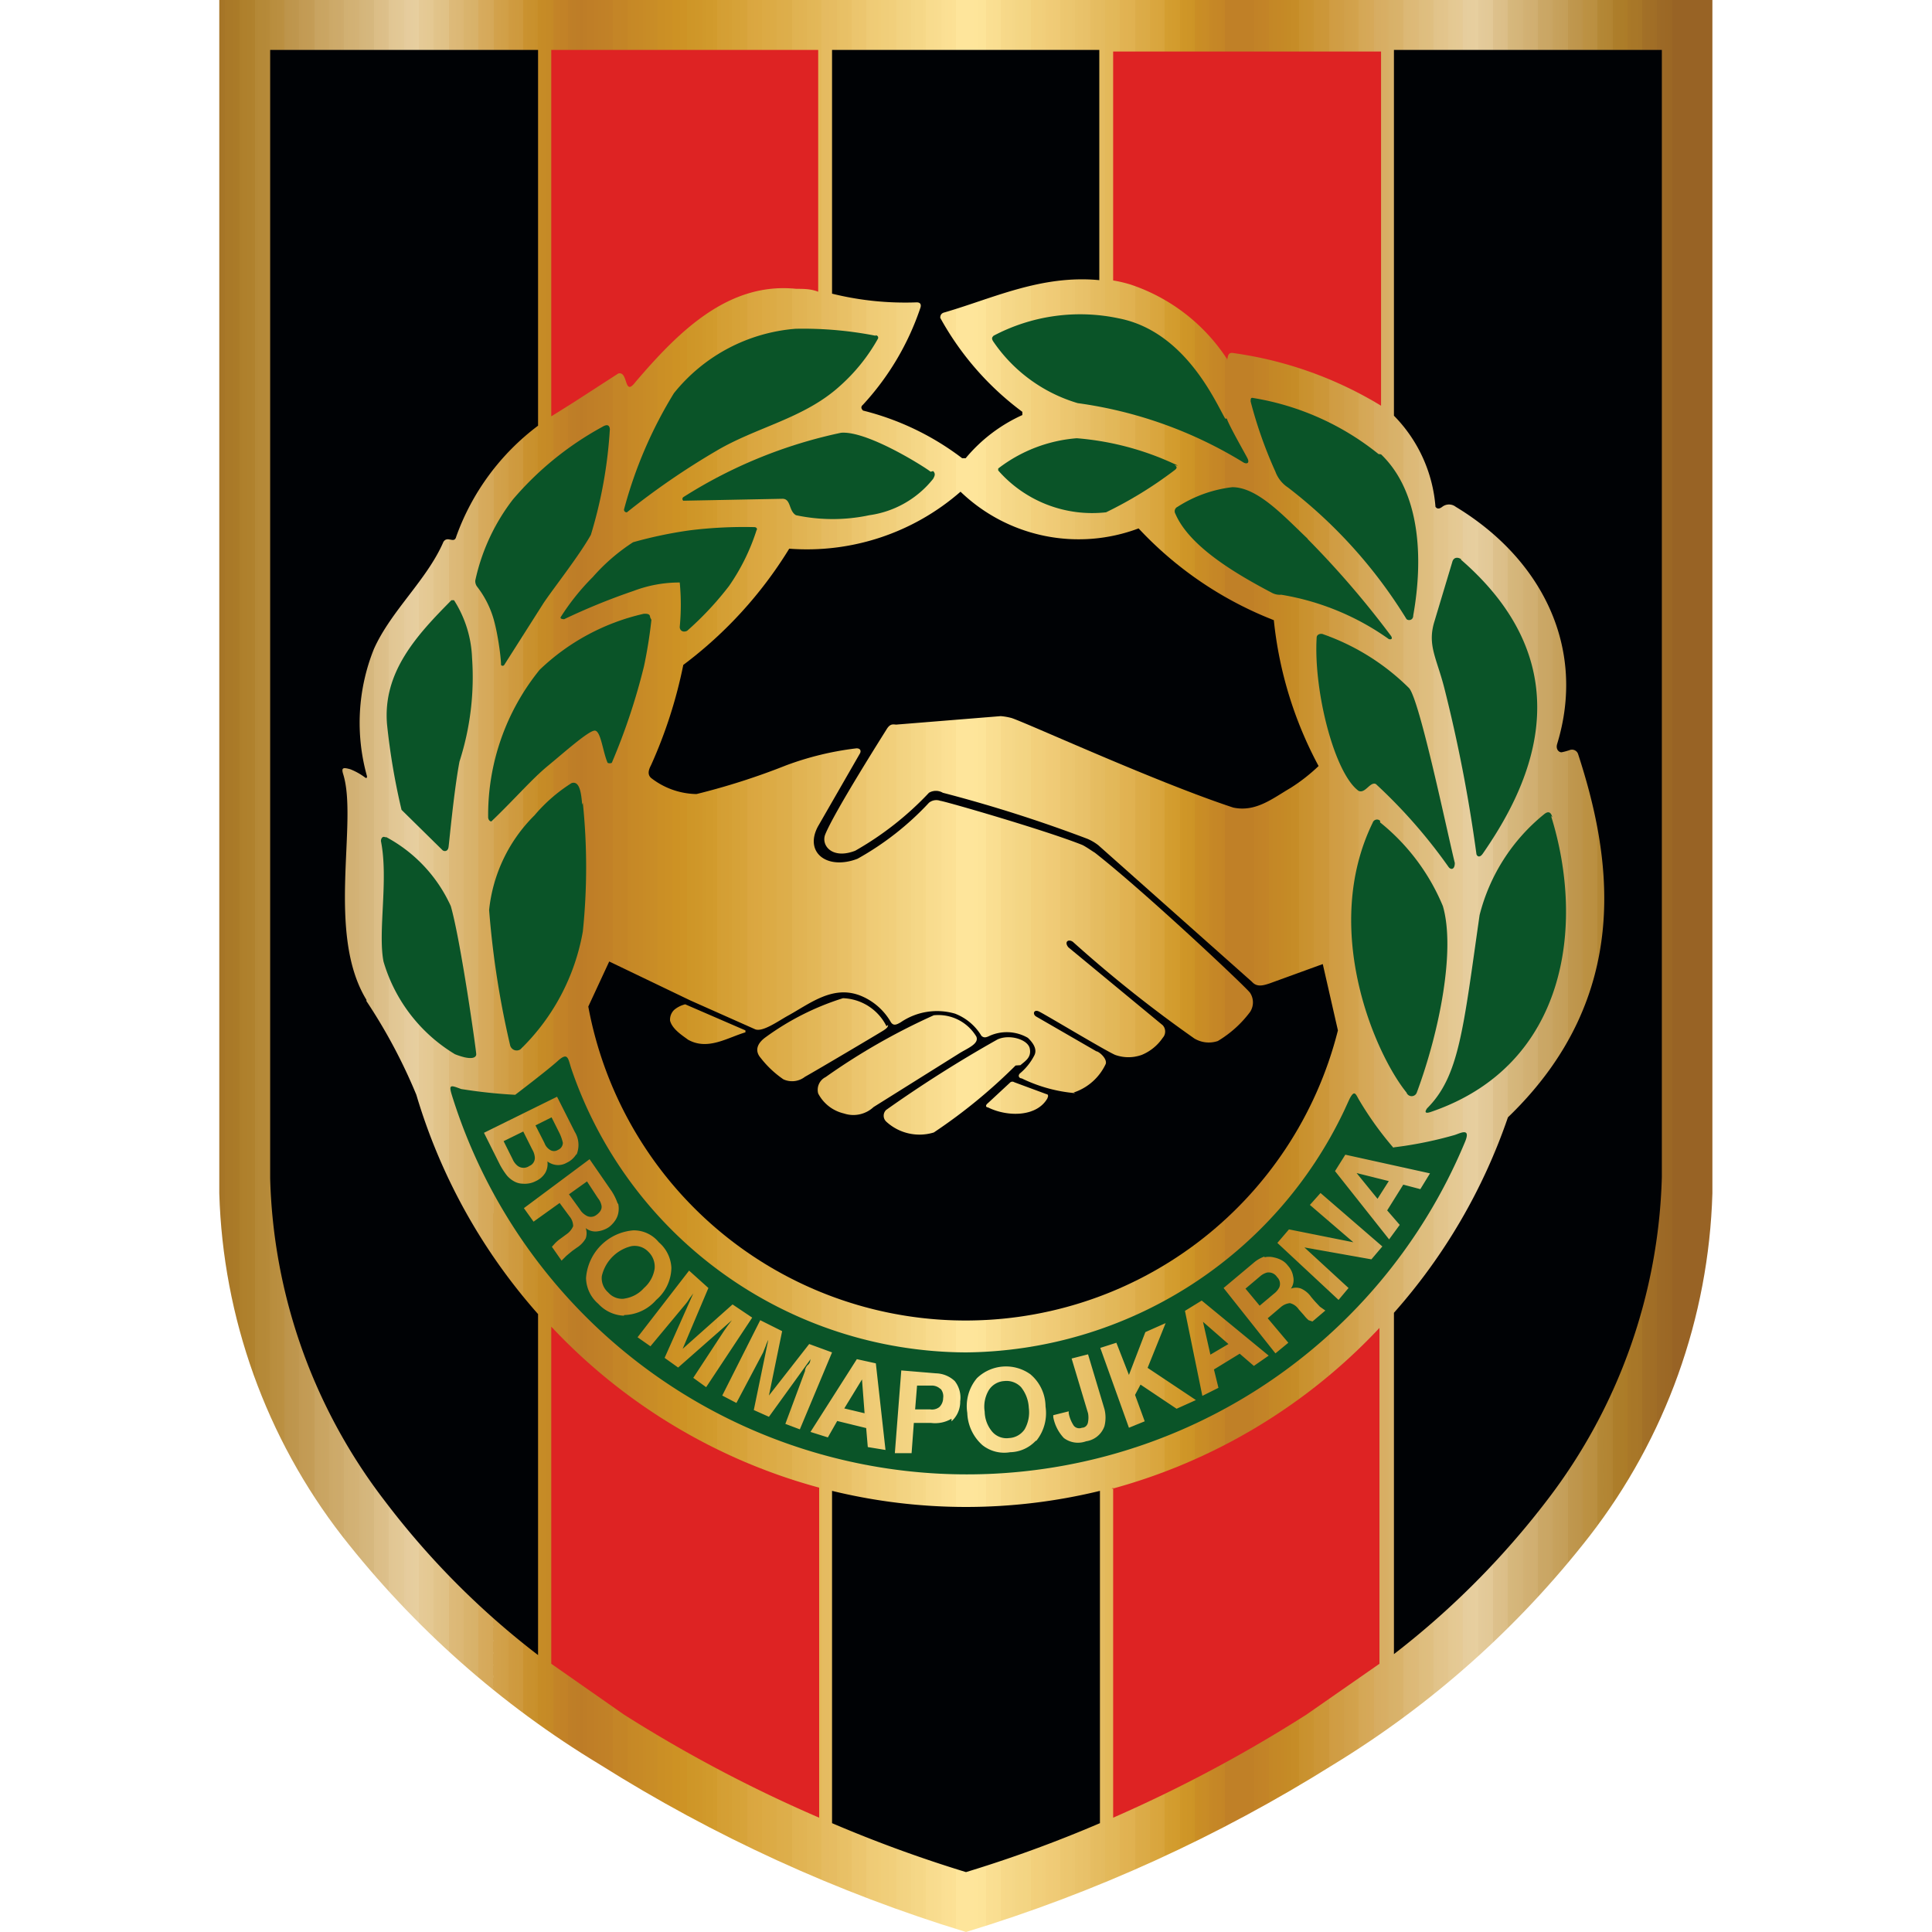
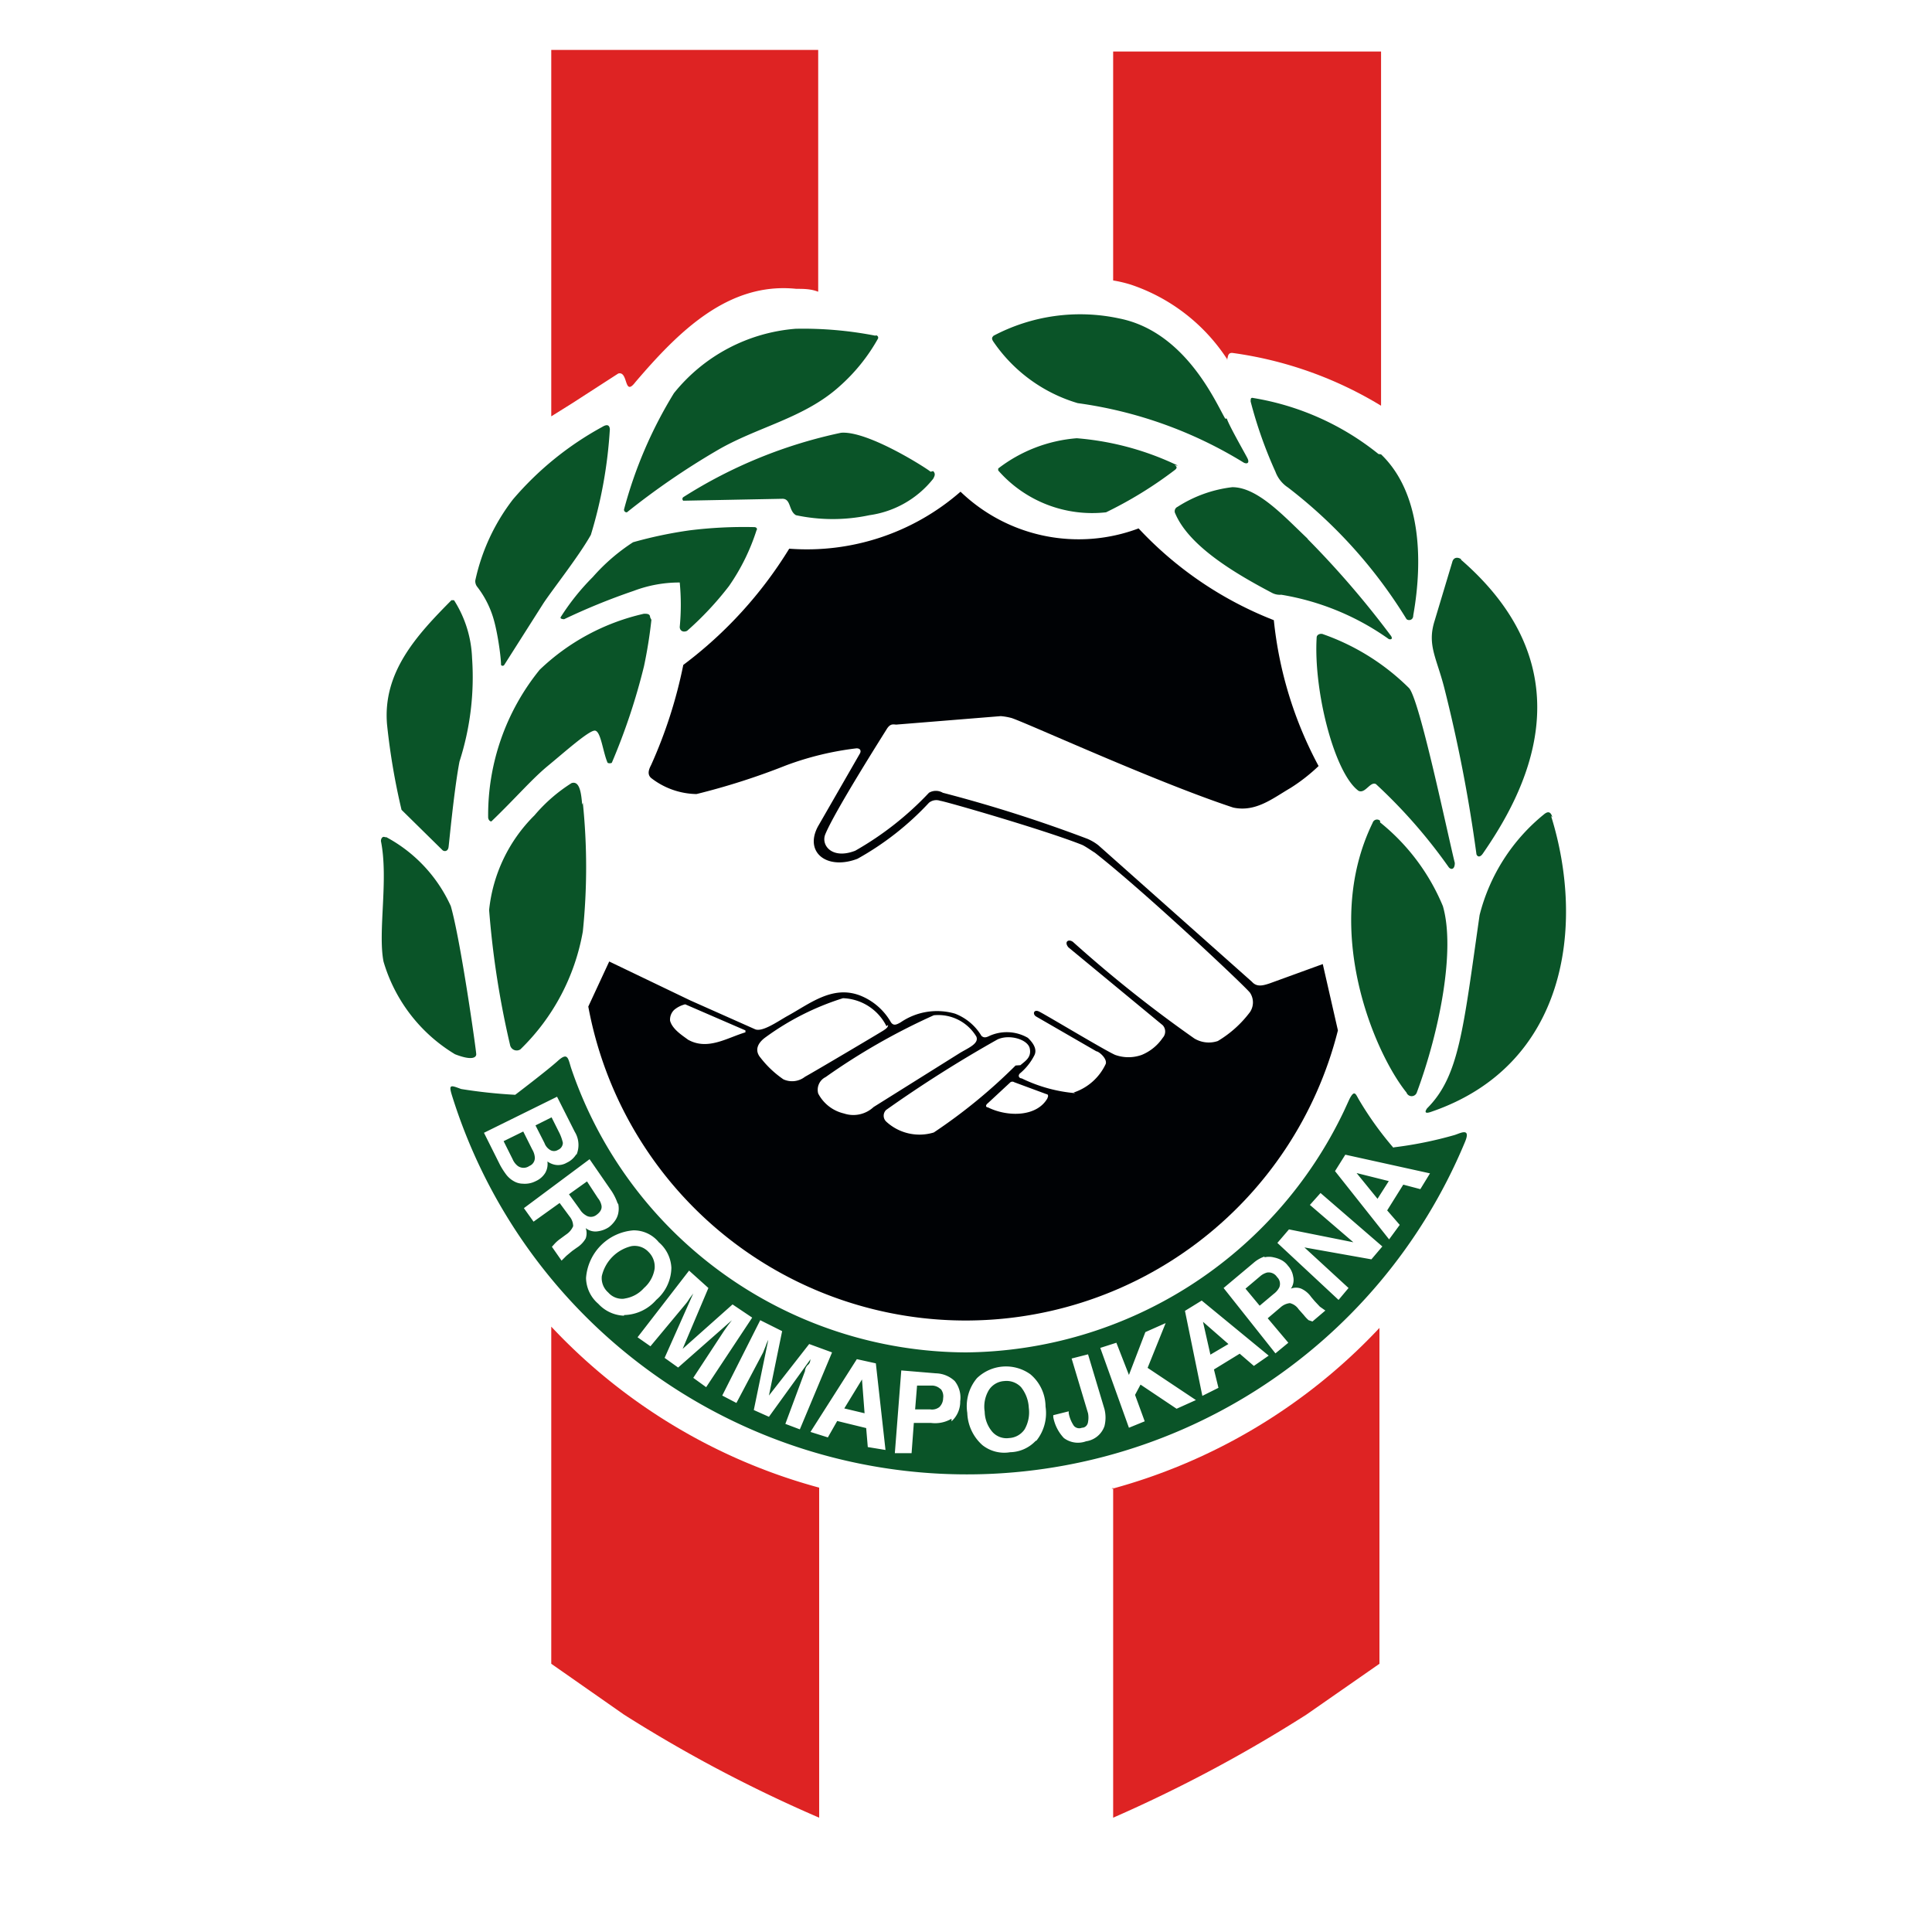
<svg xmlns="http://www.w3.org/2000/svg" width="60" height="60">
  <defs>
    <clipPath id="A">
      <path d="M6.81,0V37.06a18.26,18.26,0,0,0,3.82,10.65,29.54,29.54,0,0,0,8,7.09A47.13,47.13,0,0,0,30,60h0a47.49,47.49,0,0,0,11.41-5.2,29.64,29.64,0,0,0,7.95-7.09,18.26,18.26,0,0,0,3.82-10.65V0Z" fill="none" />
    </clipPath>
    <linearGradient id="B" x1="5.59" y1="29.431" x2="51.932" y2="29.431" gradientUnits="userSpaceOnUse">
      <stop offset="0" stop-color="#986325" />
      <stop offset="0" stop-color="#9b6625" />
      <stop offset=".01" stop-color="#9c6826" />
      <stop offset=".01" stop-color="#9e6b26" />
      <stop offset=".02" stop-color="#a16e27" />
      <stop offset=".02" stop-color="#a37127" />
      <stop offset=".02" stop-color="#a47327" />
      <stop offset=".03" stop-color="#a67627" />
      <stop offset=".03" stop-color="#a97828" />
      <stop offset=".04" stop-color="#aa7b28" />
      <stop offset=".04" stop-color="#ad7d28" />
      <stop offset=".04" stop-color="#ae7f2b" />
      <stop offset=".05" stop-color="#b0822e" />
      <stop offset=".05" stop-color="#b28432" />
      <stop offset=".05" stop-color="#b48836" />
      <stop offset=".06" stop-color="#b68a39" />
      <stop offset=".06" stop-color="#b88d3d" />
      <stop offset=".07" stop-color="#bb9042" />
      <stop offset=".07" stop-color="#bc9247" />
      <stop offset=".07" stop-color="#bd944a" />
      <stop offset=".08" stop-color="#bf974f" />
      <stop offset=".08" stop-color="#c29a53" />
      <stop offset=".09" stop-color="#c49d57" />
      <stop offset=".09" stop-color="#c6a05c" />
      <stop offset=".09" stop-color="#c8a360" />
      <stop offset=".1" stop-color="#caa664" />
      <stop offset=".1" stop-color="#cca968" />
      <stop offset=".11" stop-color="#ceab6c" />
      <stop offset=".11" stop-color="#d0ae6f" />
      <stop offset=".11" stop-color="#d1b072" />
      <stop offset=".12" stop-color="#d3b276" />
      <stop offset=".12" stop-color="#d4b57a" />
      <stop offset=".13" stop-color="#d6b87f" />
      <stop offset=".13" stop-color="#d9bb83" />
      <stop offset=".13" stop-color="#dbbd86" />
      <stop offset=".14" stop-color="#ddc08b" />
      <stop offset=".14" stop-color="#dfc48f" />
      <stop offset=".14" stop-color="#e1c693" />
      <stop offset=".15" stop-color="#e3c997" />
      <stop offset=".15" stop-color="#e5cb9c" />
      <stop offset=".16" stop-color="#e7cf9f" />
      <stop offset=".16" stop-color="#e6cc9b" />
      <stop offset=".16" stop-color="#e5ca97" />
      <stop offset=".17" stop-color="#e4c891" />
      <stop offset=".17" stop-color="#e1c48b" />
      <stop offset=".18" stop-color="#e0c185" />
      <stop offset=".18" stop-color="#debe7f" />
      <stop offset=".18" stop-color="#ddba7a" />
      <stop offset=".19" stop-color="#dcb774" />
      <stop offset=".19" stop-color="#d9b46e" />
      <stop offset=".2" stop-color="#d8b168" />
      <stop offset=".2" stop-color="#d8ae62" />
      <stop offset=".2" stop-color="#d7ab5e" />
      <stop offset=".21" stop-color="#d5a858" />
      <stop offset=".21" stop-color="#d3a552" />
      <stop offset=".21" stop-color="#d2a24d" />
      <stop offset=".22" stop-color="#d19f46" />
      <stop offset=".22" stop-color="#cf9b41" />
      <stop offset=".23" stop-color="#ce993c" />
      <stop offset=".23" stop-color="#cc9636" />
      <stop offset=".23" stop-color="#ca9230" />
      <stop offset=".24" stop-color="#c8902b" />
      <stop offset=".24" stop-color="#c68c26" />
      <stop offset=".25" stop-color="#c58926" />
      <stop offset=".25" stop-color="#c48626" />
      <stop offset=".25" stop-color="#c38427" />
      <stop offset=".26" stop-color="#c28127" />
      <stop offset=".26" stop-color="#bf7f27" />
      <stop offset=".27" stop-color="#bd7c27" />
      <stop offset=".27" stop-color="#be7d27" />
      <stop offset=".27" stop-color="#be7d27" />
      <stop offset=".28" stop-color="#c07f27" />
      <stop offset=".28" stop-color="#c08027" />
      <stop offset=".29" stop-color="#c28127" />
      <stop offset=".29" stop-color="#c38327" />
      <stop offset=".29" stop-color="#c48527" />
      <stop offset=".3" stop-color="#c48526" />
      <stop offset=".3" stop-color="#c58726" />
      <stop offset=".3" stop-color="#c68826" />
      <stop offset=".31" stop-color="#c78a26" />
      <stop offset=".31" stop-color="#c88b26" />
      <stop offset=".32" stop-color="#c98d26" />
      <stop offset=".32" stop-color="#c98d25" />
      <stop offset=".32" stop-color="#cb8f25" />
      <stop offset=".33" stop-color="#cc9025" />
      <stop offset=".33" stop-color="#cd9224" />
      <stop offset=".34" stop-color="#ce9325" />
      <stop offset=".34" stop-color="#ce9426" />
      <stop offset=".34" stop-color="#ce9627" />
      <stop offset=".35" stop-color="#d0972a" />
      <stop offset=".35" stop-color="#d0992b" />
      <stop offset=".36" stop-color="#d29b2d" />
      <stop offset=".36" stop-color="#d29c30" />
      <stop offset=".36" stop-color="#d49e33" />
      <stop offset=".37" stop-color="#d5a035" />
      <stop offset=".37" stop-color="#d6a237" />
      <stop offset=".38" stop-color="#d7a33a" />
      <stop offset=".38" stop-color="#d9a53d" />
      <stop offset=".38" stop-color="#daa640" />
      <stop offset=".39" stop-color="#dba841" />
      <stop offset=".39" stop-color="#dcaa42" />
      <stop offset=".39" stop-color="#dcaa44" />
      <stop offset=".4" stop-color="#dcab46" />
      <stop offset=".4" stop-color="#ddad49" />
      <stop offset=".41" stop-color="#ddae4b" />
      <stop offset=".41" stop-color="#deb04e" />
      <stop offset=".41" stop-color="#e0b251" />
      <stop offset=".42" stop-color="#e1b454" />
      <stop offset=".42" stop-color="#e2b656" />
      <stop offset=".43" stop-color="#e3b859" />
      <stop offset=".43" stop-color="#e3b95c" />
      <stop offset=".43" stop-color="#e5bb60" />
      <stop offset=".44" stop-color="#e6bc62" />
      <stop offset=".44" stop-color="#e7bf64" />
      <stop offset=".45" stop-color="#e9c167" />
      <stop offset=".45" stop-color="#eac369" />
      <stop offset=".45" stop-color="#ebc56d" />
      <stop offset=".46" stop-color="#ecc66f" />
      <stop offset=".46" stop-color="#edc872" />
      <stop offset=".46" stop-color="#eeca75" />
      <stop offset=".47" stop-color="#f0cd77" />
      <stop offset=".47" stop-color="#f0ce79" />
      <stop offset=".48" stop-color="#f1cf7c" />
      <stop offset=".48" stop-color="#f2d07d" />
      <stop offset=".48" stop-color="#f2d280" />
      <stop offset=".49" stop-color="#f3d483" />
      <stop offset=".49" stop-color="#f4d686" />
      <stop offset=".5" stop-color="#f6d888" />
      <stop offset=".5" stop-color="#f7d98a" />
      <stop offset=".5" stop-color="#f8db8d" />
      <stop offset=".51" stop-color="#f9dd90" />
      <stop offset=".51" stop-color="#fbdf93" />
      <stop offset=".52" stop-color="#fce195" />
      <stop offset=".52" stop-color="#fde398" />
      <stop offset=".52" stop-color="#fee59b" />
      <stop offset=".53" stop-color="#fee59b" />
      <stop offset=".54" stop-color="#fde498" />
      <stop offset=".54" stop-color="#fce195" />
      <stop offset=".54" stop-color="#fbdf93" />
      <stop offset=".55" stop-color="#f9de90" />
      <stop offset=".55" stop-color="#f8db8d" />
      <stop offset=".55" stop-color="#f7d98a" />
      <stop offset=".56" stop-color="#f5d787" />
      <stop offset=".56" stop-color="#f4d685" />
      <stop offset=".57" stop-color="#f3d482" />
      <stop offset=".57" stop-color="#f2d17e" />
      <stop offset=".57" stop-color="#f2d07c" />
      <stop offset=".58" stop-color="#f1ce7a" />
      <stop offset=".58" stop-color="#f0cc78" />
      <stop offset=".59" stop-color="#efca75" />
      <stop offset=".59" stop-color="#edc973" />
      <stop offset=".59" stop-color="#ecc770" />
      <stop offset=".6" stop-color="#ebc56e" />
      <stop offset=".6" stop-color="#e9c36b" />
      <stop offset=".61" stop-color="#e8c068" />
      <stop offset=".61" stop-color="#e8bf65" />
      <stop offset=".61" stop-color="#e6bd62" />
      <stop offset=".62" stop-color="#e4bb5f" />
      <stop offset=".62" stop-color="#e3b95b" />
      <stop offset=".63" stop-color="#e2b758" />
      <stop offset=".63" stop-color="#e2b655" />
      <stop offset=".63" stop-color="#e1b353" />
      <stop offset=".64" stop-color="#e0b150" />
      <stop offset=".64" stop-color="#deaf4c" />
      <stop offset=".64" stop-color="#dcac49" />
      <stop offset=".65" stop-color="#dbaa45" />
      <stop offset=".65" stop-color="#daa740" />
      <stop offset=".66" stop-color="#d8a43b" />
      <stop offset=".66" stop-color="#d5a136" />
      <stop offset=".66" stop-color="#d49e31" />
      <stop offset=".67" stop-color="#d29b2c" />
      <stop offset=".67" stop-color="#d09728" />
      <stop offset=".68" stop-color="#cd9426" />
      <stop offset=".68" stop-color="#cb9125" />
      <stop offset=".68" stop-color="#ca8e25" />
      <stop offset=".69" stop-color="#c88b26" />
      <stop offset=".69" stop-color="#c68826" />
      <stop offset=".7" stop-color="#c48526" />
      <stop offset=".7" stop-color="#c28227" />
      <stop offset=".7" stop-color="#c08027" />
      <stop offset=".72" stop-color="#c08027" />
      <stop offset=".72" stop-color="#c28227" />
      <stop offset=".73" stop-color="#c38427" />
      <stop offset=".73" stop-color="#c48527" />
      <stop offset=".73" stop-color="#c48726" />
      <stop offset=".74" stop-color="#c58926" />
      <stop offset=".74" stop-color="#c58a26" />
      <stop offset=".75" stop-color="#c68d27" />
      <stop offset=".75" stop-color="#c88f29" />
      <stop offset=".75" stop-color="#c9912d" />
      <stop offset=".76" stop-color="#ca9331" />
      <stop offset=".76" stop-color="#cc9636" />
      <stop offset=".77" stop-color="#cc973a" />
      <stop offset=".77" stop-color="#ce9a3d" />
      <stop offset=".77" stop-color="#d09c42" />
      <stop offset=".78" stop-color="#d09e46" />
      <stop offset=".78" stop-color="#d1a049" />
      <stop offset=".79" stop-color="#d3a34d" />
      <stop offset=".79" stop-color="#d3a451" />
      <stop offset=".79" stop-color="#d5a755" />
      <stop offset=".8" stop-color="#d6a95a" />
      <stop offset=".8" stop-color="#d7aa5d" />
      <stop offset=".8" stop-color="#d7ac61" />
      <stop offset=".81" stop-color="#d8af65" />
      <stop offset=".81" stop-color="#d8b168" />
      <stop offset=".82" stop-color="#d9b36c" />
      <stop offset=".82" stop-color="#dbb671" />
      <stop offset=".82" stop-color="#dcb875" />
      <stop offset=".83" stop-color="#ddba79" />
      <stop offset=".83" stop-color="#debd7d" />
      <stop offset=".84" stop-color="#dfbf81" />
      <stop offset=".84" stop-color="#e0c185" />
      <stop offset=".84" stop-color="#e1c389" />
      <stop offset=".85" stop-color="#e3c58d" />
      <stop offset=".85" stop-color="#e4c891" />
      <stop offset=".86" stop-color="#e5ca96" />
      <stop offset=".86" stop-color="#e5cb99" />
      <stop offset=".86" stop-color="#e6cd9d" />
      <stop offset=".87" stop-color="#e7cf9f" />
      <stop offset=".87" stop-color="#e4cb9b" />
      <stop offset=".88" stop-color="#e2c896" />
      <stop offset=".88" stop-color="#e0c591" />
      <stop offset=".88" stop-color="#ddc18c" />
      <stop offset=".89" stop-color="#dbbe87" />
      <stop offset=".89" stop-color="#d8bb82" />
      <stop offset=".89" stop-color="#d6b87d" />
      <stop offset=".9" stop-color="#d4b478" />
      <stop offset=".9" stop-color="#d2b174" />
      <stop offset=".91" stop-color="#d0ae70" />
      <stop offset=".91" stop-color="#ceab6c" />
      <stop offset=".91" stop-color="#cba867" />
      <stop offset=".92" stop-color="#c9a563" />
      <stop offset=".92" stop-color="#c7a25e" />
      <stop offset=".93" stop-color="#c49e58" />
      <stop offset=".93" stop-color="#c29b53" />
      <stop offset=".93" stop-color="#c0984f" />
      <stop offset=".94" stop-color="#bd944a" />
      <stop offset=".94" stop-color="#bc9244" />
      <stop offset=".95" stop-color="#ba8f40" />
      <stop offset=".95" stop-color="#b78b3b" />
      <stop offset=".95" stop-color="#b48836" />
      <stop offset=".96" stop-color="#b28432" />
      <stop offset=".96" stop-color="#ae812e" />
      <stop offset=".96" stop-color="#ad7e2b" />
      <stop offset=".97" stop-color="#ac7c28" />
      <stop offset=".97" stop-color="#a97828" />
      <stop offset=".98" stop-color="#a77628" />
      <stop offset=".98" stop-color="#a47327" />
      <stop offset=".98" stop-color="#a27027" />
      <stop offset=".99" stop-color="#a06d26" />
      <stop offset=".99" stop-color="#9d6a26" />
      <stop offset="1" stop-color="#9b6725" />
      <stop offset="1" stop-color="#986325" />
    </linearGradient>
  </defs>
  <g clip-path="url(#A)">
-     <path d="M6.81,60V0H53.19V60Z" fill="url(#B)" />
-   </g>
+     </g>
  <path d="M34.57 46.2v10.25a44 44 0 0 0 6-3.2l2.27-1.58V41.24a17.76 17.76 0 0 1-8.32 5m3.57-35.07c.06 0 0-.22.18-.21a12 12 0 0 1 4.62 1.64v-11h-8.32v7.11a4 4 0 0 1 .55.13 5.75 5.75 0 0 1 3 2.33" fill="#de2323" />
-   <path d="M25.84 46.3v10.32A41.4 41.4 0 0 0 30 58.14a40.47 40.47 0 0 0 4.16-1.52V46.3a17.56 17.56 0 0 1-8.32 0m2.63-36.91c.14 0 .14.1.11.18a8.36 8.36 0 0 1-1.78 3c-.11.09 0 .17 0 .18a8.45 8.45 0 0 1 3.08 1.48h.11a4.92 4.92 0 0 1 1.76-1.34v-.1a9.08 9.08 0 0 1-2.55-2.92c0-.1.05-.15.14-.17 1.51-.44 3-1.17 4.8-1V1.55h-8.3v7.57a9.45 9.45 0 0 0 2.63.27m14.82-7.84v11.36a4.53 4.53 0 0 1 1.29 2.83c.06.08.13.06.21 0a.34.34 0 0 1 .42 0c2.68 1.62 4.06 4.38 3.15 7.36-.06.19.08.28.15.26a1.82 1.82 0 0 0 .25-.07.2.2 0 0 1 .25.13c1 3.07 1.79 7.46-2.18 11.28a17.86 17.86 0 0 1-3.54 6.07v10.6a25.85 25.85 0 0 0 4.78-4.81 17.24 17.24 0 0 0 3.54-10V1.55zm-31.91 29.5c-1.26-2.06-.26-5.52-.72-7-.07-.22 0-.22.22-.16a2 2 0 0 1 .45.25c.06.05.08 0 .06-.06a6.15 6.15 0 0 1 .22-3.92c.53-1.19 1.65-2.15 2.16-3.33.13-.21.34.08.4-.17a7.45 7.45 0 0 1 2.54-3.44V1.55H8.39V36.6a17.18 17.18 0 0 0 3.55 10 25.15 25.15 0 0 0 4.77 4.8V40.81A18 18 0 0 1 12.93 34a16.88 16.88 0 0 0-1.55-2.91" fill="#000205" />
  <path d="M17.12 41.24v10.43l2.26 1.58a43.53 43.53 0 0 0 6.06 3.2V46.2a17.76 17.76 0 0 1-8.32-5m2.08-29.6c.32-.09.17.74.53.27 1.34-1.57 2.89-3.12 5-2.9.23 0 .45 0 .68.09V1.55h-8.29v11.38l.64-.4z" fill="#de2323" />
  <path d="M23.5 16.45a6.48 6.48 0 0 1-.86 1.75 9.86 9.86 0 0 1-1.3 1.39c-.12.06-.23 0-.23-.12a7.29 7.29 0 0 0 0-1.38 4 4 0 0 0-1.43.26 20 20 0 0 0-2.16.88s-.13 0-.11-.06a7.24 7.24 0 0 1 1-1.25 6 6 0 0 1 1.25-1.08 13.25 13.25 0 0 1 1.76-.37 13.67 13.67 0 0 1 2-.1c.1 0 .09.08.09.08m19.35 9.09a6.56 6.56 0 0 1 1.95 2.6c.39 1.34-.09 3.85-.81 5.79a.17.17 0 0 1-.32 0c-1-1.24-2.65-5.1-1.05-8.38a.14.14 0 0 1 .23-.06m5.31-.15c1.07 3.43.47 7.74-3.7 9.18-.24.09-.22 0-.15-.1 1-1 1.12-2.45 1.63-6a5.88 5.88 0 0 1 2-3.13c.12-.1.21-.09.26.09m-2.84-8c4.07 3.53 1.93 7.32.68 9.13-.12.17-.2.05-.2 0a46.29 46.29 0 0 0-1-5.16c-.24-.93-.53-1.32-.3-2.06l.55-1.83c.04-.17.19-.16.28-.09m-1.62 4c.33.37 1.18 4.46 1.42 5.43 0 .21-.12.22-.19.13a16.32 16.32 0 0 0-2.26-2.58c-.18-.09-.33.31-.54.21-.75-.55-1.4-3.1-1.3-4.76 0-.1.13-.14.21-.1a7.14 7.14 0 0 1 2.66 1.67m-3.14-4.62a28.59 28.59 0 0 1 2.58 3c.08.13-.06.11-.08.09a8 8 0 0 0-3.33-1.37.52.52 0 0 1-.29-.06c-1.16-.61-2.57-1.45-3-2.46a.15.15 0 0 1 .07-.21 4 4 0 0 1 1.7-.61c.79 0 1.61.91 2.33 1.59m2.29-2.61c1.21 1.16 1.32 3.2 1 5 0 .18-.19.17-.22.1A15.11 15.11 0 0 0 40 15.14a1 1 0 0 1-.39-.49 13.46 13.46 0 0 1-.77-2.18c0-.08 0-.13.08-.11a8.35 8.35 0 0 1 3.89 1.74M38.1 13c.07.22.57 1.09.64 1.23s0 .19-.11.14a13.25 13.25 0 0 0-5.16-1.85 4.83 4.83 0 0 1-2.62-1.91c-.09-.13 0-.16 0-.18a5.76 5.76 0 0 1 3.91-.54c2.06.41 3 2.62 3.29 3.11m-1.57 1.45q.12.06 0 .15a12.56 12.56 0 0 1-2.13 1.31 3.88 3.88 0 0 1-3.35-1.3v-.06a4.58 4.58 0 0 1 2.44-.94 8.87 8.87 0 0 1 3.14.85m-7.6.17c.08.08.05.15 0 .24A3.07 3.07 0 0 1 27 16a5.47 5.47 0 0 1-2.28 0c-.23-.13-.15-.51-.42-.51l-3.08.06a.07.07 0 0 1 0-.11 14.82 14.82 0 0 1 4.9-2c.84-.07 2.7 1.13 2.78 1.21m-1.72-4.24s.11 0 .09.1a5.66 5.66 0 0 1-1.2 1.49c-1.11 1-2.57 1.26-3.82 2a23.26 23.26 0 0 0-2.78 1.91.08.08 0 0 1-.09-.09 13.53 13.53 0 0 1 1.55-3.61 5.39 5.39 0 0 1 3.78-2 11.68 11.68 0 0 1 2.5.22m-8.27 2.89a14.08 14.08 0 0 1-.59 3.29c-.37.66-1.17 1.67-1.47 2.12l-1.22 1.92a.06.06 0 0 1-.1 0c0-.22-.09-.9-.21-1.35a3 3 0 0 0-.54-1.09.29.29 0 0 1-.05-.18 6.29 6.29 0 0 1 1.17-2.52 9.82 9.82 0 0 1 2.77-2.25c.21-.13.24 0 .24.1m1.29 5.89a14.46 14.46 0 0 1-.23 1.44 19.47 19.47 0 0 1-1 3 .15.15 0 0 1-.13 0c-.15-.34-.21-1-.4-1s-.94.67-1.45 1.09-1 1-1.76 1.73c-.06 0-.1-.07-.1-.13a7.16 7.16 0 0 1 1.6-4.58A6.86 6.86 0 0 1 20 19.06c.09 0 .19 0 .19.11m-6.09-.53a3.57 3.57 0 0 1 .56 1.79 8.55 8.55 0 0 1-.39 3.22c-.17.89-.32 2.52-.34 2.66s-.14.14-.19.09l-1.27-1.25a20.75 20.75 0 0 1-.45-2.65c-.14-1.63.93-2.78 2-3.86zM12 26a4.57 4.57 0 0 1 2 2.14c.31 1.08.79 4.49.79 4.6s-.15.2-.66 0a5 5 0 0 1-2.22-2.88c-.18-.93.16-2.55-.08-3.74 0-.08.05-.16.13-.12m6.14-1.07a19.47 19.47 0 0 1 0 4 6.72 6.72 0 0 1-1.94 3.66.21.21 0 0 1-.32-.14 27.83 27.83 0 0 1-.65-4.19 4.84 4.84 0 0 1 1.41-2.94 5 5 0 0 1 1.15-1c.25-.08.3.3.33.67m25.19 10.65a10.34 10.34 0 0 1-1.08-1.51c-.09-.16-.13-.29-.28 0l-.17.37A13.14 13.14 0 0 1 30 42a13 13 0 0 1-12.26-8.82c-.1-.31-.1-.52-.42-.23S16 34 16 34a15.84 15.84 0 0 1-1.68-.18c-.32-.12-.39-.15-.29.18a16.75 16.75 0 0 0 31.46 1.48c.21-.49-.15-.28-.32-.23a12.12 12.12 0 0 1-1.87.38m-1.84.74l.32-.51 2.63.58-.3.49-.53-.14-.5.8.39.45-.33.45zm1.32.86l.35-.55-1-.25zm-3.11 1.37l.36-.42 2 .4-1.35-1.16.33-.37 1.92 1.66-.34.4-2.08-.37L41.88 40l-.31.37zm-.41.45a.61.61 0 0 1 .3 0 .9.9 0 0 1 .23.08.6.6 0 0 1 .21.18.64.64 0 0 1 .16.33.47.47 0 0 1-.07.38.44.44 0 0 1 .32 0 .76.76 0 0 1 .31.26l.11.13.16.17.17.12-.4.34-.12-.04a1.14 1.14 0 0 1-.15-.16l-.16-.18a.46.46 0 0 0-.27-.19.51.51 0 0 0-.29.13l-.4.34.64.76-.4.33L38 40l.93-.78a1 1 0 0 1 .35-.2m-.6 1l.44.53.44-.37a.58.58 0 0 0 .17-.2.29.29 0 0 0-.07-.32.31.31 0 0 0-.31-.14.54.54 0 0 0-.22.12zm-1.88.69l.52-.32 2.08 1.71-.46.32-.44-.38-.8.49.14.57-.5.25zm.79 1.36l.56-.33-.79-.69zm-3.42-.21l.5-.16.39 1 .51-1.33.63-.28-.56 1.39 1.5 1-.6.27-1.12-.75-.17.32.3.82-.49.2zm-2 2.88a1.12 1.12 0 0 1-.8.36 1.09 1.09 0 0 1-.86-.22 1.4 1.4 0 0 1-.47-1 1.35 1.35 0 0 1 .3-1.08 1.3 1.3 0 0 1 1.66-.12 1.32 1.32 0 0 1 .47 1 1.37 1.37 0 0 1-.29 1.07m-.36-.36a1.06 1.06 0 0 0 .13-.67 1.11 1.11 0 0 0-.24-.64.62.62 0 0 0-.52-.19.61.61 0 0 0-.48.28 1 1 0 0 0-.13.67 1 1 0 0 0 .24.63.59.59 0 0 0 .52.19.62.62 0 0 0 .48-.27m-2.27-.33a1 1 0 0 1-.64.13h-.53l-.07.94h-.52l.2-2.57 1.08.09a.88.88 0 0 1 .58.24.83.83 0 0 1 .17.63.81.81 0 0 1-.27.62m-.34-1a.39.39 0 0 0-.26-.11h-.47l-.06.74h.47a.37.37 0 0 0 .28-.07.39.39 0 0 0 .12-.28.36.36 0 0 0-.08-.29m-2.6-.92l.59.13.3 2.69-.55-.09-.05-.59-.9-.22-.29.51-.54-.17zm-.39 1.53l.63.15-.08-1.05zm-1.09-2l.71.26-1 2.39-.45-.17.61-1.64s0-.11.09-.19.06-.14.09-.19l-1.3 1.8-.47-.21.45-2.18a1.35 1.35 0 0 0-.08.19l-.08.2-.83 1.57-.44-.23L23.61 41l.68.34-.41 2zm-2.38-1.23l.61.41-1.43 2.16-.4-.29.95-1.45.12-.17.13-.17-1.67 1.47-.42-.3.89-2-.12.16a1.12 1.12 0 0 1-.12.17l-1.09 1.31-.4-.28 1.6-2.07.6.54-.8 1.89zm-3.37.35a1.14 1.14 0 0 1-.8-.37 1.08 1.08 0 0 1-.38-.8 1.6 1.6 0 0 1 1.47-1.48 1 1 0 0 1 .79.37 1.11 1.11 0 0 1 .39.79 1.34 1.34 0 0 1-.47 1 1.36 1.36 0 0 1-1 .47m0-.51A1 1 0 0 0 20 40a1 1 0 0 0 .33-.6.64.64 0 0 0-.19-.52.59.59 0 0 0-.53-.18 1.24 1.24 0 0 0-.92.93.59.59 0 0 0 .2.51.57.57 0 0 0 .51.19m-.2-2.94a.71.71 0 0 1 0 .29.6.6 0 0 1-.1.23.89.89 0 0 1-.19.2.82.82 0 0 1-.35.13.48.48 0 0 1-.37-.1.49.49 0 0 1 0 .32.83.83 0 0 1-.28.29l-.14.1-.18.15-.15.15-.3-.43.09-.1a1.07 1.07 0 0 1 .16-.14l.19-.14a.59.59 0 0 0 .22-.26.48.48 0 0 0-.11-.3l-.31-.42-.81.58-.3-.42L18.31 36l.69 1a1.74 1.74 0 0 1 .18.37m-.95-.68l-.56.4.34.47a.51.51 0 0 0 .18.18.28.28 0 0 0 .32 0c.13-.09.19-.19.17-.3a.52.52 0 0 0-.11-.23zm-.33-.85a.67.67 0 0 1-.3.27.53.53 0 0 1-.38.06.61.61 0 0 1-.22-.1.55.55 0 0 1-.07.36.66.66 0 0 1-.29.25.74.74 0 0 1-.41.08.56.56 0 0 1-.26-.07.78.78 0 0 1-.24-.2 2.36 2.36 0 0 1-.2-.31l-.5-1 2.27-1.12.55 1.09a.78.78 0 0 1 .05.72m-1.65-.73l-.61.3.28.56a.53.53 0 0 0 .16.21.31.31 0 0 0 .36 0 .27.27 0 0 0 .17-.26.56.56 0 0 0-.08-.25zm.88-.44l-.5.25.28.55a.41.41 0 0 0 .17.21.23.23 0 0 0 .25 0 .24.24 0 0 0 .15-.22 1.43 1.43 0 0 0-.1-.29zm16.06 9.13v.06a1.05 1.05 0 0 0 .16.39.22.22 0 0 0 .25.06c.11 0 .18-.09.19-.18a.74.74 0 0 0 0-.27l-.51-1.7.51-.13.51 1.7a1.08 1.08 0 0 1 0 .53.71.71 0 0 1-.57.47.73.73 0 0 1-.69-.1 1.29 1.29 0 0 1-.33-.65v-.06z" fill="#0a5428" />
  <path d="M32.54 34.09c-.33.61-1.26.6-1.86.3-.06 0-.09-.06 0-.13l.7-.65a.11.11 0 0 1 .12 0l1 .37c.06 0 .07.09 0 .15m.9-.18a4.7 4.7 0 0 1-1.67-.46c-.07 0-.13-.07-.06-.15a1.78 1.78 0 0 0 .45-.56c.09-.17 0-.36-.2-.55a1.31 1.31 0 0 0-1.19-.06c-.12.06-.18.06-.25 0a1.65 1.65 0 0 0-.82-.69 2 2 0 0 0-1.69.27c-.14.08-.22.11-.3 0a1.91 1.91 0 0 0-.95-.83c-.87-.34-1.58.26-2.28.64-.3.17-.78.51-1 .4l-2-.89-2.52-1.21-.65 1.4a11.92 11.92 0 0 0 23.28.74l-.47-2.06-1.65.6c-.21.07-.4.12-.55-.05l-4.77-4.24a1.51 1.51 0 0 0-.34-.2 43.55 43.55 0 0 0-4.49-1.43.42.42 0 0 0-.43 0 9.76 9.76 0 0 1-2.29 1.8c-.72.28-1.07-.17-.93-.51.29-.71 1.78-3.06 1.91-3.27s.24-.12.33-.14l3.21-.26a1.93 1.93 0 0 1 .34.06c.58.2 4.51 2 6.88 2.78.7.15 1.23-.29 1.78-.61a5.53 5.53 0 0 0 .87-.68 12.17 12.17 0 0 1-1.39-4.53 11.42 11.42 0 0 1-4.2-2.85 5.29 5.29 0 0 1-5.53-1.14 7.25 7.25 0 0 1-5.32 1.77 13 13 0 0 1-3.29 3.61 14.58 14.58 0 0 1-1 3.11c-.09.17-.11.3 0 .4a2.35 2.35 0 0 0 1.41.5 21.39 21.39 0 0 0 2.78-.89 9.4 9.4 0 0 1 2.19-.53c.13 0 .15.09.1.17l-1.3 2.26c-.43.81.29 1.36 1.23 1a9 9 0 0 0 2.22-1.74.36.36 0 0 1 .35-.06c.1 0 3.23.9 4.41 1.37.11.05.35.22.39.24 1.57 1.23 4.68 4.16 4.82 4.35a.54.54 0 0 1 0 .6 3.46 3.46 0 0 1-1 .9.87.87 0 0 1-.73-.08 40 40 0 0 1-3.77-3c-.14-.1-.28 0-.14.17l2.93 2.42a.29.29 0 0 1 0 .39 1.46 1.46 0 0 1-.65.53 1.22 1.22 0 0 1-.83 0c-.32-.14-2.21-1.28-2.37-1.35s-.2.09-.08.16l1.87 1.08h0c.07 0 .34.22.29.39a1.68 1.68 0 0 1-1 .89m-1.8-.84A16.8 16.8 0 0 1 29 35.17a1.52 1.52 0 0 1-1.48-.34.25.25 0 0 1 0-.36 39.13 39.13 0 0 1 3.46-2.19c.37-.17.94 0 1 .28s-.14.39-.29.52m-1.37-.89c.1.23-.29.37-.54.53l-2.65 1.66a.92.92 0 0 1-.92.2 1.21 1.21 0 0 1-.8-.62.44.44 0 0 1 .23-.51A20 20 0 0 1 29 31.53a1.38 1.38 0 0 1 1.32.66m-2.74-.36c0 .07-.05.11-.14.17s-2.13 1.27-2.44 1.44a.65.65 0 0 1-.67.08 3.14 3.14 0 0 1-.71-.67c-.18-.21-.12-.44.16-.64a8.25 8.25 0 0 1 2.4-1.21 1.57 1.57 0 0 1 1.35.87m-4.38.13v.06c-.57.17-1.17.57-1.78.23-.19-.14-.49-.33-.56-.59a.42.42 0 0 1 .13-.34.84.84 0 0 1 .34-.17l1.87.81" fill="#000205" fill-rule="evenodd" />
</svg>